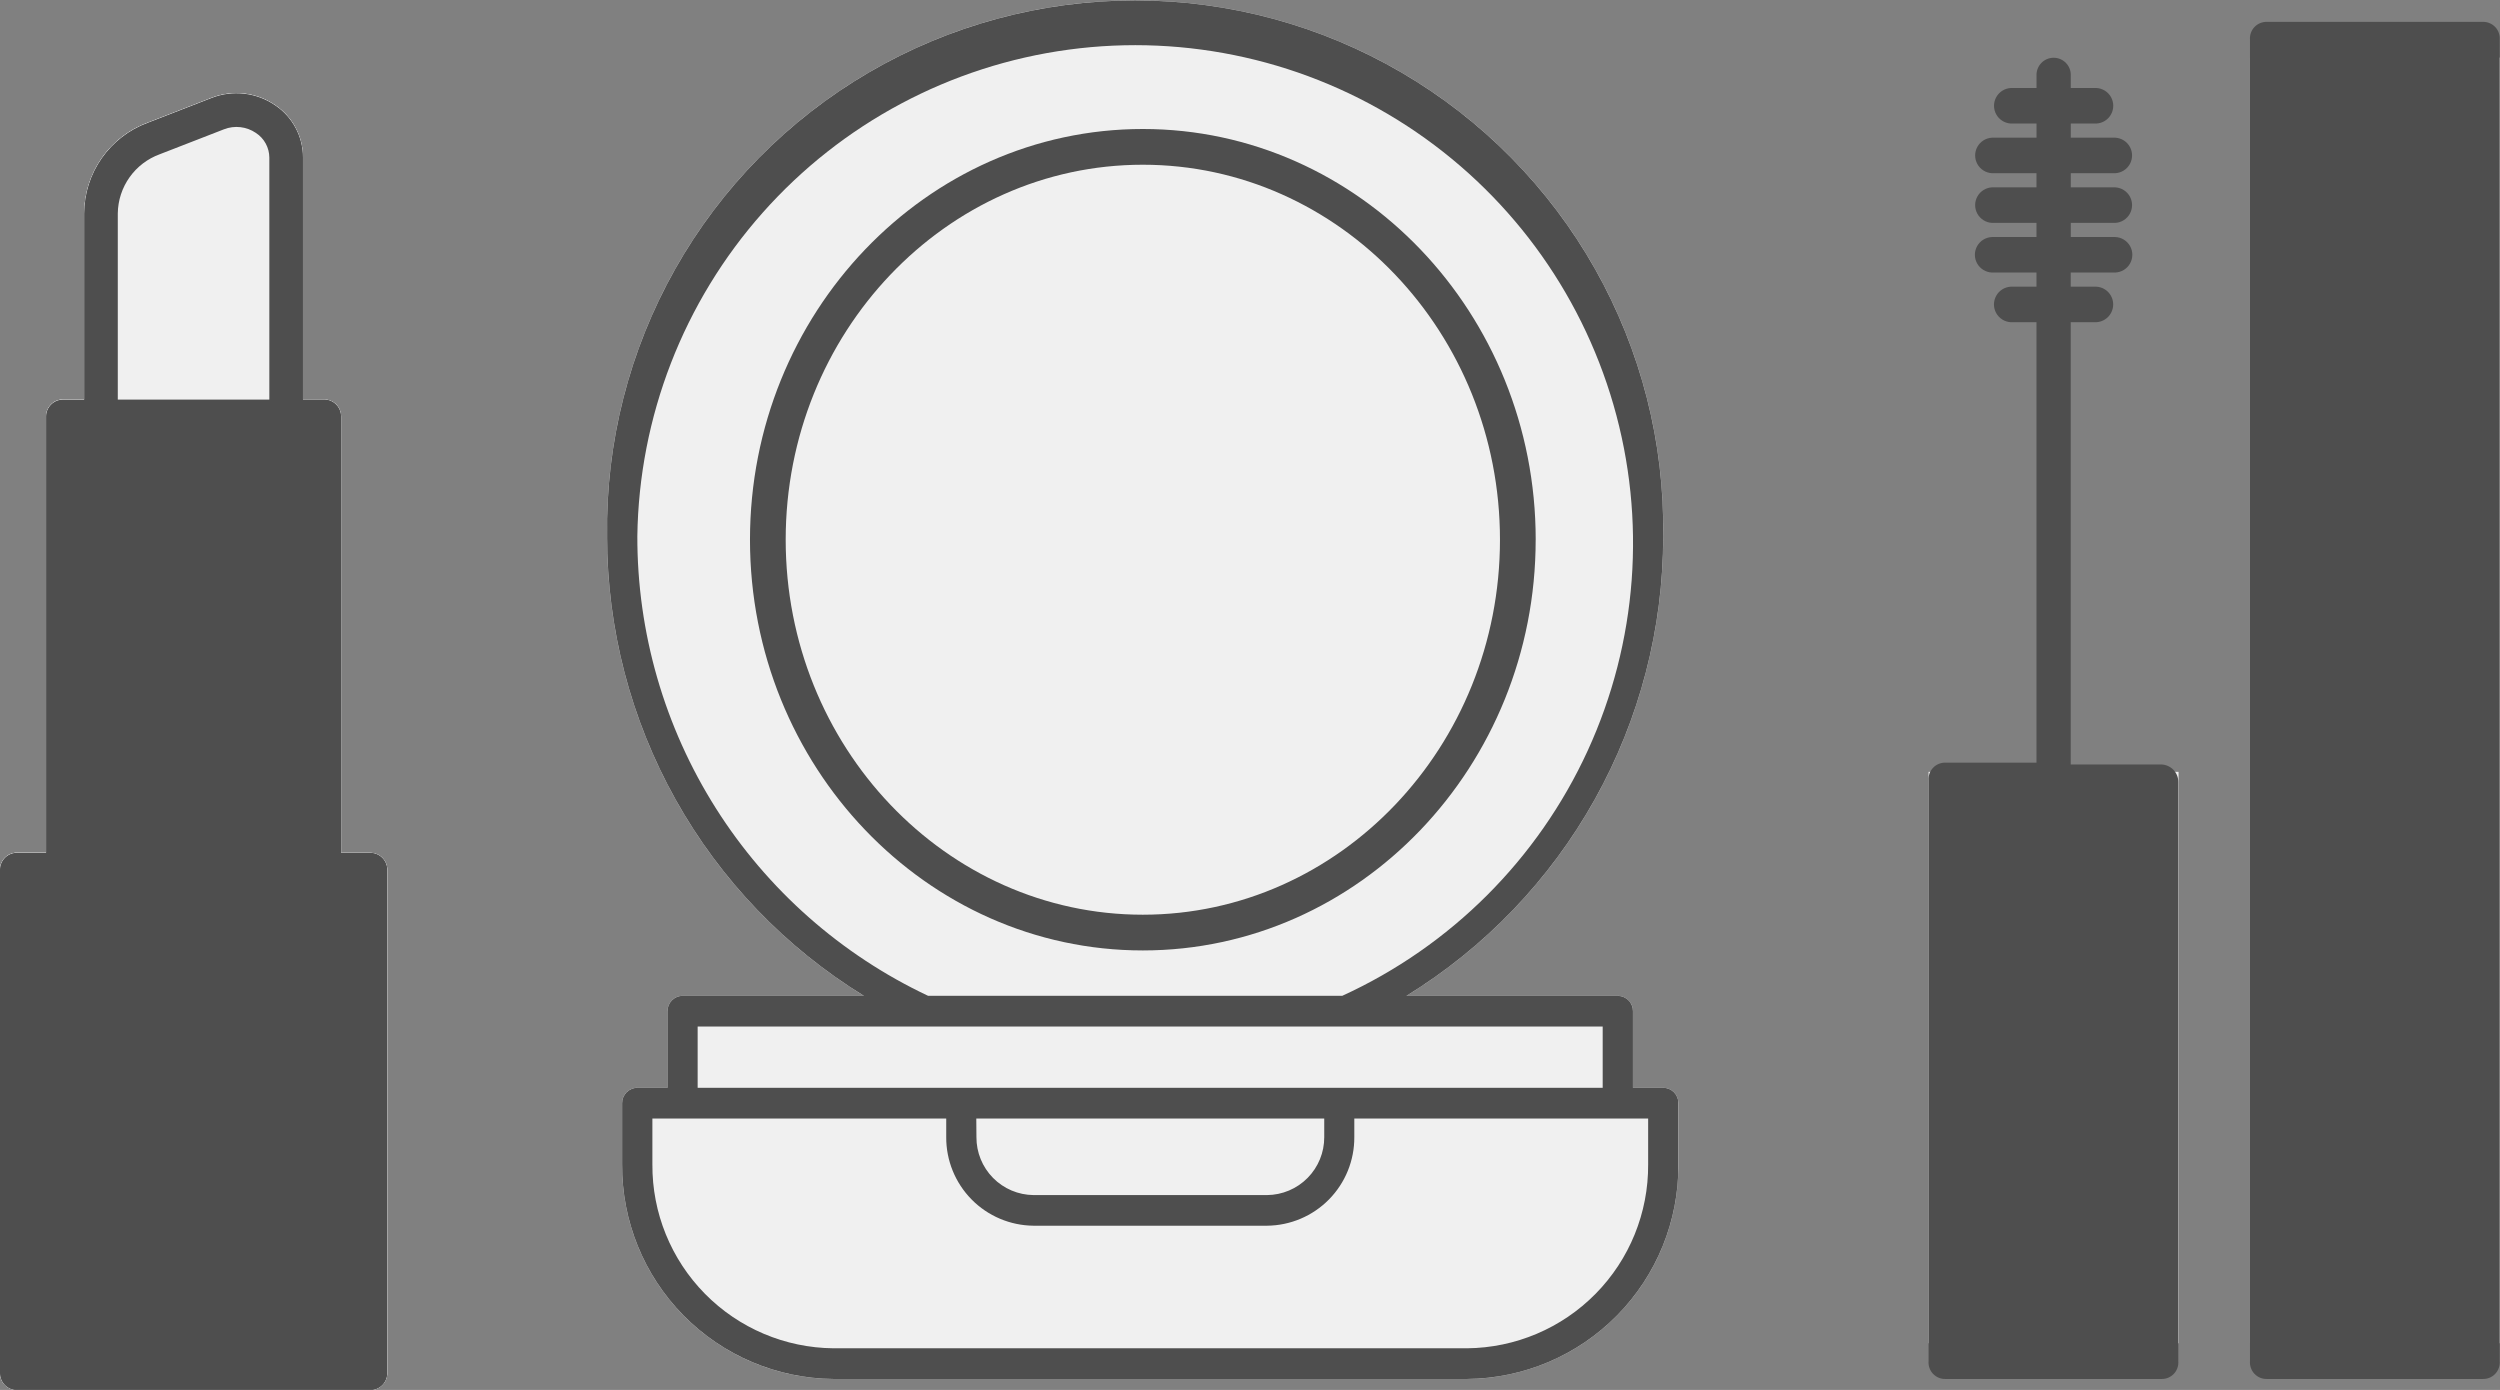
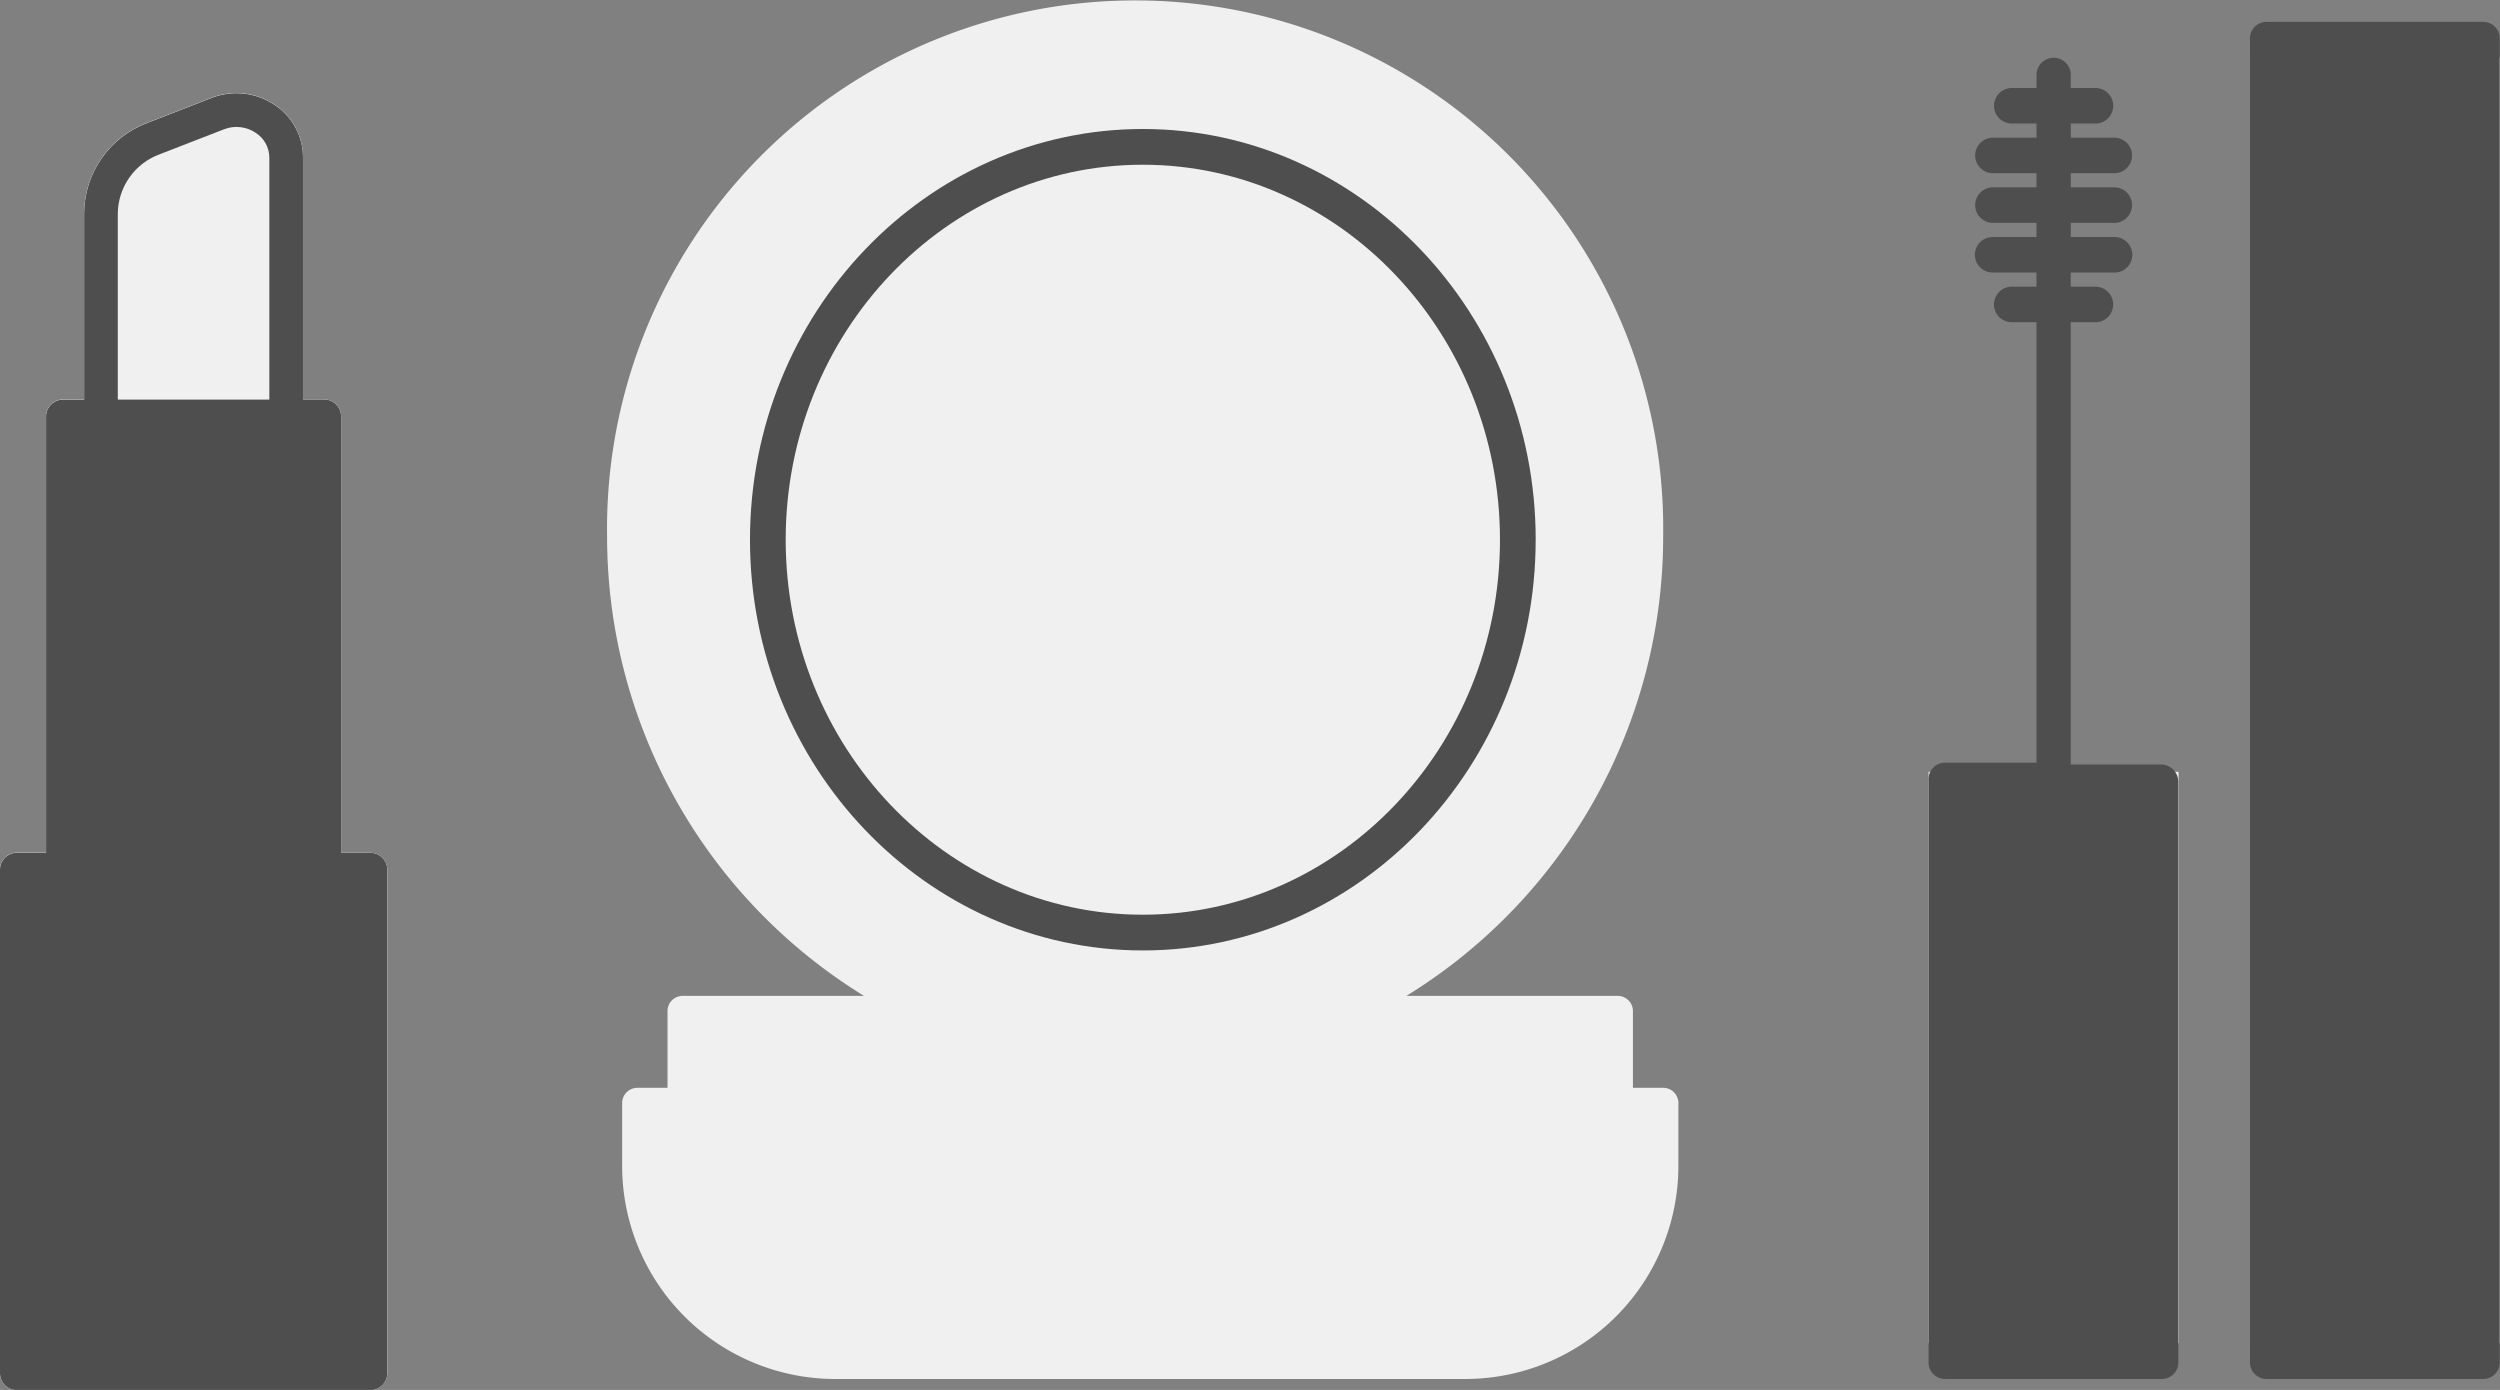
<svg xmlns="http://www.w3.org/2000/svg" width="88.375" height="49.134" viewBox="0 0 88.375 49.134">
  <rect x="0" y="0" width="88.375" height="49.134" fill="#808080" stroke="none" />
  <defs>
    <style>.cls-1,.cls-2,.cls-5{fill:#f0f0f0}.cls-1,.cls-3{clip-rule:evenodd}.cls-3,.cls-4{fill:#4e4e4e}.cls-5{fill-rule:evenodd}.cls-6{clip-path:url(#clip-path)}.cls-7{clip-path:url(#clip-path-2)}.cls-8{clip-path:url(#clip-path-3)}.cls-9{clip-path:url(#clip-path-4)}.cls-10{clip-path:url(#clip-path-5)}.cls-11{clip-path:url(#clip-path-7)}.cls-12{clip-path:url(#clip-path-9)}.cls-13{clip-path:url(#clip-path-11)}.cls-14{clip-path:url(#clip-path-12)}.cls-15{clip-path:url(#clip-path-13)}.cls-16{clip-path:url(#clip-path-14)}</style>
    <clipPath id="clip-path">
      <path id="Path_22" d="M676.091 144.849h-1.034v-15.426a.6.6 0 0 0-.595-.6h-.752v-8.555a2.221 2.221 0 0 0-.991-1.853 2.418 2.418 0 0 0-2.237-.255l-2.264.88a3.437 3.437 0 0 0-2.243 3.2v6.584h-.751a.6.6 0 0 0-.595.595v15.426h-1.034a.6.6 0 0 0-.595.6v17.8a.6.6 0 0 0 .595.595h12.5a.6.6 0 0 0 .595-.595v-17.8a.6.6 0 0 0-.599-.596z" class="cls-1" data-name="Path 22" transform="translate(-663 -118)" />
    </clipPath>
    <clipPath id="clip-path-2">
-       <path id="Rectangle_75" d="M0 0h454.5v810.522H0z" class="cls-2" data-name="Rectangle 75" />
+       <path id="Rectangle_75" d="M0 0v810.522H0z" class="cls-2" data-name="Rectangle 75" />
    </clipPath>
    <clipPath id="clip-path-3">
      <path id="Path_16" d="M725.233 86.989h-3.208V71.355h.908a.629.629 0 0 0 0-1.256h-.908v-.5h1.575a.628.628 0 0 0 0-1.255h-1.573v-.5h1.573a.629.629 0 0 0 0-1.256h-1.573v-.5h1.573a.629.629 0 0 0 0-1.256h-1.573v-.5h.908a.629.629 0 0 0 0-1.256h-.908v-.439a.606.606 0 1 0-1.211 0v.439h-.909a.629.629 0 0 0 0 1.256h.909v.5h-1.576a.629.629 0 0 0 0 1.256h1.574v.5h-1.574a.629.629 0 0 0 0 1.256h1.574v.5h-1.574a.628.628 0 0 0 0 1.255h1.574v.5h-.909a.629.629 0 0 0 0 1.256h.909v15.57H717.6a.583.583 0 0 0-.6.629v20.531a.583.583 0 0 0 .6.627h7.628a.583.583 0 0 0 .6-.627V87.616a.618.618 0 0 0-.595-.627zm-7.022 20.531h6.416V88.245h-6.416z" class="cls-3" data-name="Path 16" transform="translate(-717 -62)" />
    </clipPath>
    <clipPath id="clip-path-4">
      <path id="Rectangle_61" d="M0 0h454.5v810.522H0z" class="cls-4" data-name="Rectangle 61" />
    </clipPath>
    <clipPath id="clip-path-5">
      <path id="Path_17" d="M734.233 61H726.6a.585.585 0 0 0-.6.631v46.712a.585.585 0 0 0 .6.631h7.628a.585.585 0 0 0 .6-.631V61.631a.585.585 0 0 0-.595-.631zm-7.022 46.712h6.416V88.649h-6.416zm0-20.326h6.416V62.263h-6.416z" class="cls-3" data-name="Path 17" transform="translate(-726 -61)" />
    </clipPath>
    <clipPath id="clip-path-7">
      <path id="Path_18" d="M676.091 89.849h-1.034V74.423a.6.6 0 0 0-.595-.6h-.752v-8.551a2.221 2.221 0 0 0-.991-1.853 2.418 2.418 0 0 0-2.237-.255l-2.264.88a3.437 3.437 0 0 0-2.243 3.2v6.584h-.751a.6.6 0 0 0-.595.595v15.425h-1.034a.6.6 0 0 0-.595.6v17.8a.6.6 0 0 0 .595.595h12.5a.6.6 0 0 0 .595-.595v-17.8a.6.6 0 0 0-.599-.599zm-8.927-22.606a2.256 2.256 0 0 1 1.485-2.089l2.265-.88a1.219 1.219 0 0 1 1.134.128 1.047 1.047 0 0 1 .473.871v8.556h-5.357zm-1.346 22.606h8.049V75.018h-8.049zm-1.629 17.8H675.5v-16.61h-11.311z" class="cls-3" data-name="Path 18" transform="translate(-663 -63)" />
    </clipPath>
    <clipPath id="clip-path-9">
-       <path id="Rectangle_70" d="M0 0h37.863v48.747H0z" class="cls-4" data-name="Rectangle 70" />
-     </clipPath>
+       </clipPath>
    <clipPath id="clip-path-11">
      <path id="Rectangle_68" d="M0 0h37.875v49.237H0z" class="cls-4" data-name="Rectangle 68" />
    </clipPath>
    <clipPath id="clip-path-12">
      <path id="Path_19" d="M717.331 98.842h-1.069v-2.708a.539.539 0 0 0-.533-.542h-7.475a19.055 19.055 0 0 0 9.077-16.248 18.668 18.668 0 1 0-37.332 0 19.056 19.056 0 0 0 9.081 16.248h-6.415a.536.536 0 0 0-.53.542v2.708h-1.067a.54.54 0 0 0-.537.542v2.166a7.537 7.537 0 0 0 7.469 7.585h22.4a7.537 7.537 0 0 0 7.469-7.585v-2.166a.539.539 0 0 0-.538-.542zm-36.263-19.5a17.6 17.6 0 1 1 24.919 16.248h-14.641a17.924 17.924 0 0 1-10.278-16.246zm2.132 17.334h31.993v2.166H683.2zm9.85 3.252h12.3v.657a2.04 2.04 0 0 1-2.024 2.049h-8.25a2.038 2.038 0 0 1-2.021-2.049zm23.75 1.622a6.46 6.46 0 0 1-6.4 6.5H688a6.46 6.46 0 0 1-6.4-6.5v-1.622h10.387v.657a3.115 3.115 0 0 0 3.088 3.132h8.25a3.114 3.114 0 0 0 3.088-3.132v-.657H716.8z" class="cls-3" data-name="Path 19" transform="translate(-679.999 -60.388)" />
    </clipPath>
    <clipPath id="clip-path-13">
      <path id="Rectangle_67" d="M0 0h37.875v50.5H0z" class="cls-4" data-name="Rectangle 67" />
    </clipPath>
    <clipPath id="clip-path-14">
      <path id="Path_20" d="M711.775 78.519c0-8-6.228-14.519-13.887-14.519S684 70.514 684 78.519s6.23 14.519 13.887 14.519 13.887-6.514 13.887-14.519m-26.512 0c0-7.309 5.664-13.256 12.624-13.256s12.626 5.948 12.626 13.256-5.666 13.256-12.626 13.256-12.624-5.948-12.624-13.256" class="cls-3" data-name="Path 20" transform="translate(-684 -64)" />
    </clipPath>
  </defs>
  <g id="Group_139" data-name="Group 139">
    <g id="Group_135" data-name="Group 135">
      <g id="Group_134" data-name="Group 134" transform="translate(0 3.298)">
        <g id="Group_133" data-name="Group 133">
          <path id="Path_21" d="M676.091 144.849h-1.034v-15.426a.6.6 0 0 0-.595-.6h-.752v-8.555a2.221 2.221 0 0 0-.991-1.853 2.418 2.418 0 0 0-2.237-.255l-2.264.88a3.437 3.437 0 0 0-2.243 3.2v6.584h-.751a.6.6 0 0 0-.595.595v15.426h-1.034a.6.6 0 0 0-.595.6v17.8a.6.6 0 0 0 .595.595h12.5a.6.6 0 0 0 .595-.595v-17.8a.6.6 0 0 0-.599-.596z" class="cls-5" data-name="Path 21" transform="translate(-663 -118)" />
          <g id="Group_132" class="cls-6" data-name="Group 132">
            <g id="Group_131" data-name="Group 131" transform="translate(-51.762 -628.722)">
              <path id="Rectangle_73" d="M0 0h454.5v810.522H0z" class="cls-2" data-name="Rectangle 73" />
              <g id="Group_130" class="cls-7" data-name="Group 130">
                <path id="Rectangle_74" d="M0 0h26.31v58.461H0z" class="cls-2" data-name="Rectangle 74" transform="translate(45.45 622.41)" />
              </g>
            </g>
          </g>
        </g>
      </g>
      <path id="Path_23" d="M717.331 153.842h-1.069v-2.708a.539.539 0 0 0-.533-.542h-7.475a19.055 19.055 0 0 0 9.077-16.248 18.668 18.668 0 1 0-37.332 0 19.056 19.056 0 0 0 9.081 16.248h-6.415a.536.536 0 0 0-.53.542v2.708h-1.067a.54.54 0 0 0-.537.542v2.166a7.537 7.537 0 0 0 7.469 7.585h22.4a7.537 7.537 0 0 0 7.469-7.585v-2.166a.539.539 0 0 0-.538-.542z" class="cls-5" data-name="Path 23" transform="translate(-658.538 -115.388)" />
      <path id="Rectangle_76" d="M0 0h8.837v20.2H0z" class="cls-2" data-name="Rectangle 76" transform="translate(68.175 27.285)" />
      <path id="Rectangle_77" d="M0 0h8.837v45.45H0z" class="cls-2" data-name="Rectangle 77" transform="translate(79.537 2.035)" />
    </g>
    <g id="Group_136" data-name="Group 136">
      <g id="Group_107" data-name="Group 107" transform="translate(68.175 .773)">
        <g id="Group_102" data-name="Group 102" transform="translate(0 1.262)">
          <g id="Group_101" class="cls-8" data-name="Group 101">
            <g id="Group_100" data-name="Group 100" transform="translate(-157.812 -628.722)">
              <g id="Group_99" class="cls-9" data-name="Group 99">
                <path id="Rectangle_60" d="M0 0h21.462v59.337H0z" class="cls-4" data-name="Rectangle 60" transform="translate(151.5 622.41)" />
              </g>
            </g>
          </g>
        </g>
        <g id="Group_106" data-name="Group 106" transform="translate(11.362)">
          <g id="Group_105" class="cls-10" data-name="Group 105">
            <g id="Group_104" data-name="Group 104" transform="translate(-171.7 -627.46)">
              <g id="Group_103" class="cls-9" data-name="Group 103">
                <path id="Rectangle_62" d="M0 0h21.462v60.6H0z" class="cls-4" data-name="Rectangle 62" transform="translate(165.387 621.147)" />
              </g>
            </g>
          </g>
        </g>
      </g>
      <g id="Group_112" data-name="Group 112" transform="translate(0 3.298)">
        <g id="Group_111" data-name="Group 111">
          <g id="Group_110" class="cls-11" data-name="Group 110">
            <g id="Group_109" data-name="Group 109" transform="translate(-51.762 -628.722)">
              <g id="Group_108" class="cls-9" data-name="Group 108">
                <path id="Rectangle_64" d="M0 0h26.31v58.461H0z" class="cls-4" data-name="Rectangle 64" transform="translate(45.45 622.41)" />
              </g>
            </g>
          </g>
        </g>
      </g>
      <g id="Group_128" data-name="Group 128" transform="translate(21.462)">
        <g id="Group_123" data-name="Group 123">
          <g id="Group_122" class="cls-12" data-name="Group 122">
            <g id="Group_121" data-name="Group 121" transform="translate(-36.612 -630.475)">
              <g id="Group_120" class="cls-9" data-name="Group 120">
                <g id="Group_119" data-name="Group 119" transform="translate(36.612 629.985)">
                  <g id="Group_118" data-name="Group 118">
                    <g id="Group_117" class="cls-13" data-name="Group 117">
                      <g id="Group_116" data-name="Group 116" transform="translate(-.001 .49)">
                        <g id="Group_115" class="cls-14" data-name="Group 115">
                          <g id="Group_114" data-name="Group 114" transform="translate(.001 -.49)">
                            <g id="Group_113" class="cls-15" data-name="Group 113">
                              <path id="Rectangle_66" d="M0 0h50.491v61.373H0z" class="cls-4" data-name="Rectangle 66" transform="translate(-6.314 -5.823)" />
                            </g>
                          </g>
                        </g>
                      </g>
                    </g>
                  </g>
                </g>
              </g>
            </g>
          </g>
        </g>
        <g id="Group_127" data-name="Group 127" transform="translate(5.05 4.56)">
          <g id="Group_126" class="cls-16" data-name="Group 126">
            <g id="Group_125" data-name="Group 125" transform="translate(-41.662 -635.035)">
              <g id="Group_124" class="cls-9" data-name="Group 124">
                <path id="Rectangle_71" d="M0 0h40.4v41.662H0z" class="cls-4" data-name="Rectangle 71" transform="translate(35.35 628.722)" />
              </g>
            </g>
          </g>
        </g>
      </g>
    </g>
  </g>
</svg>